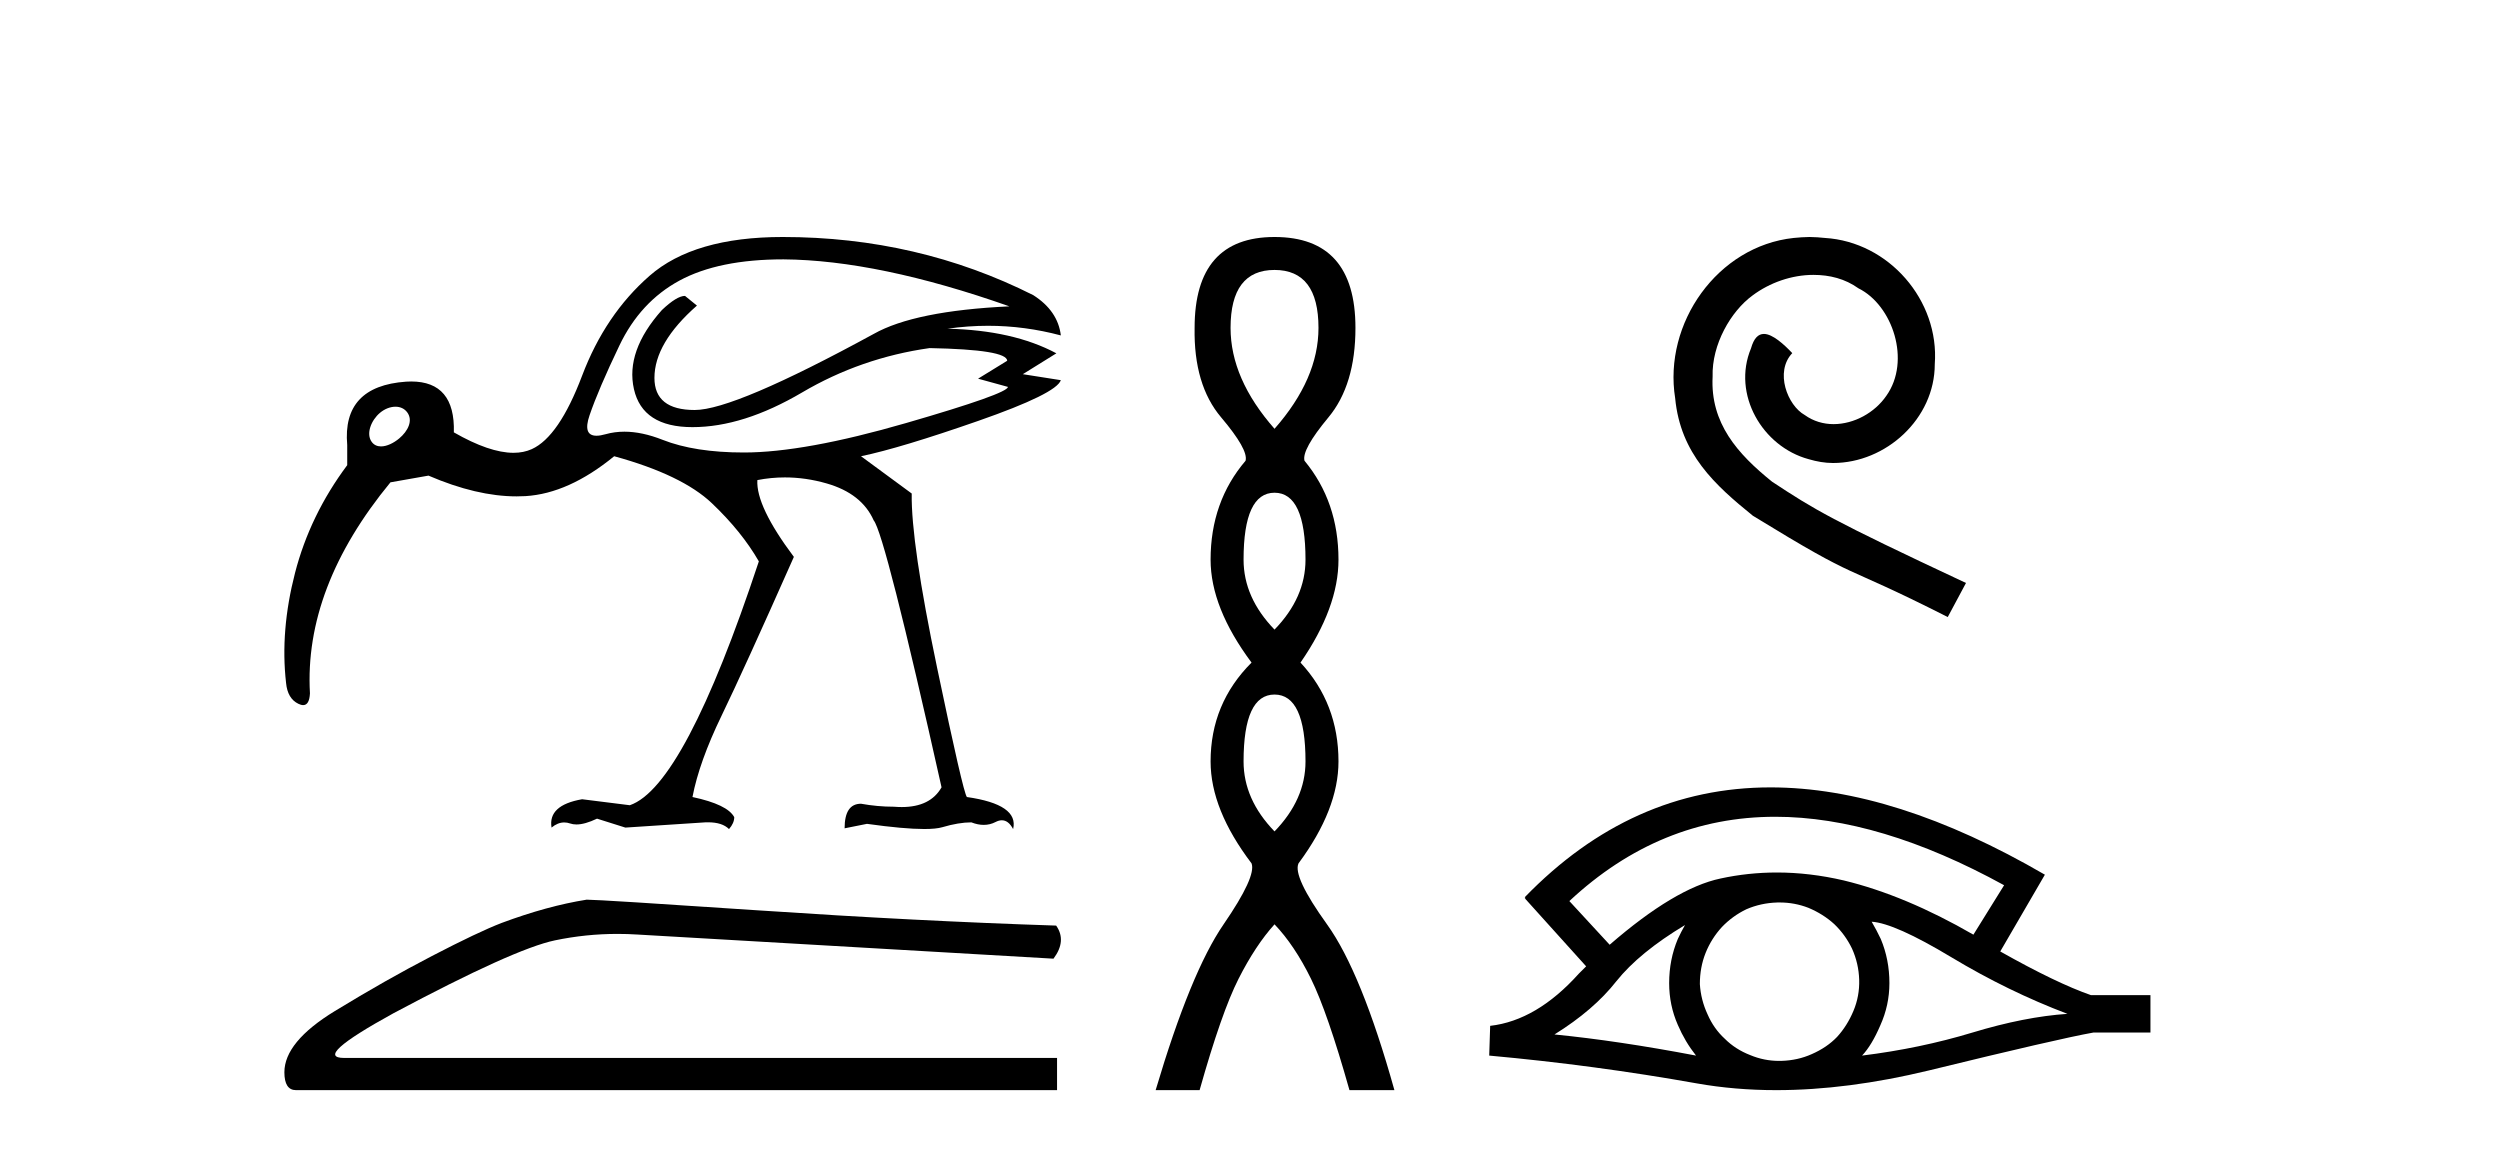
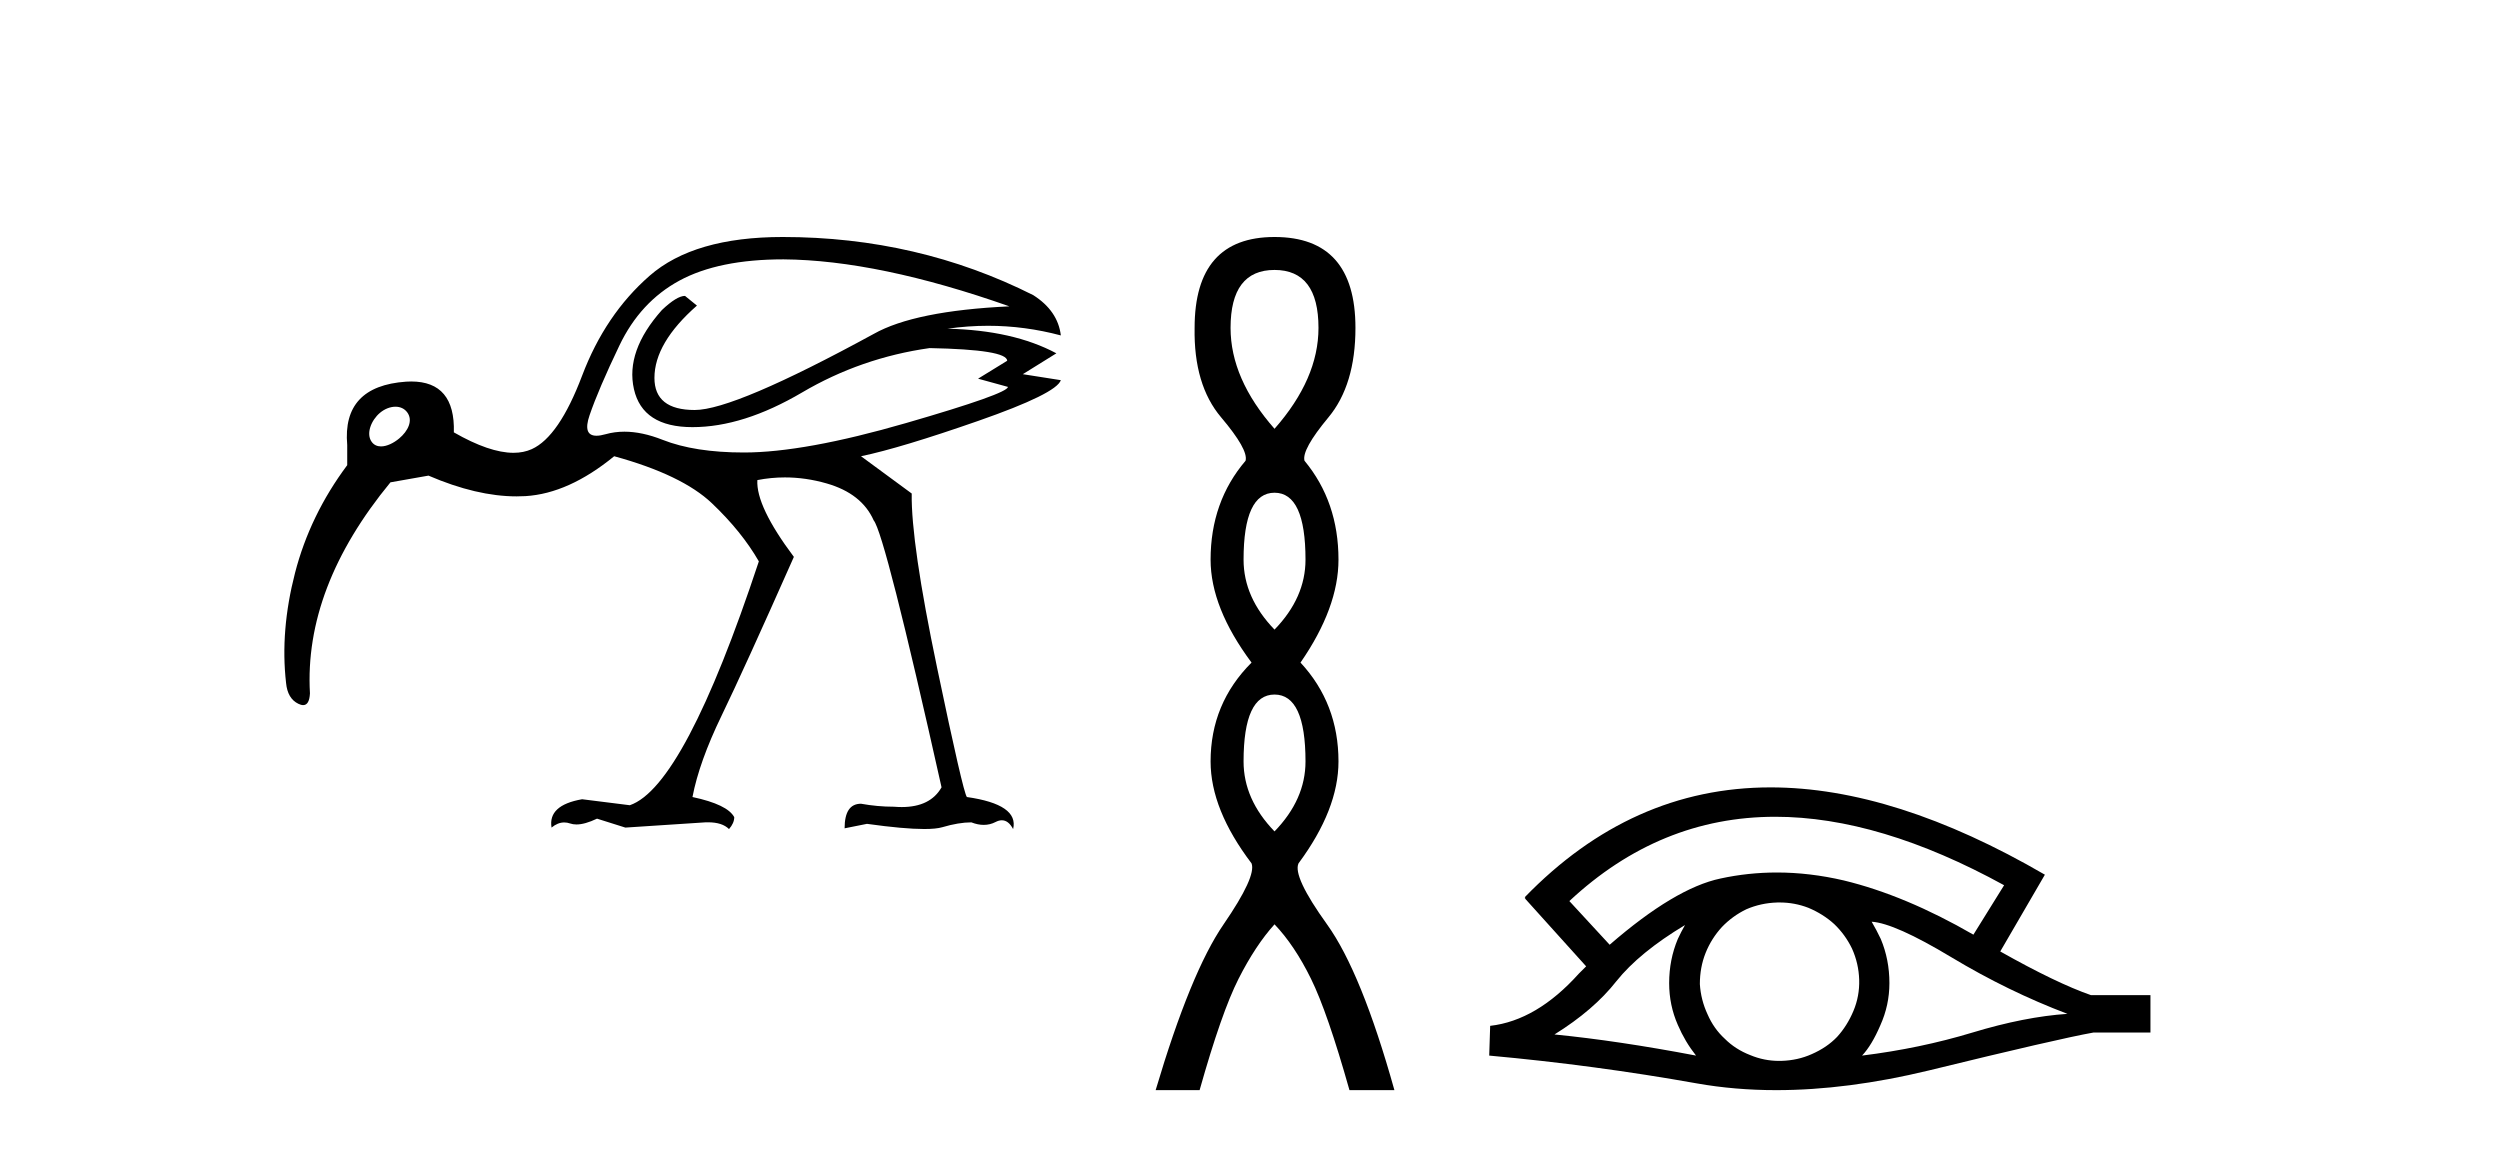
<svg xmlns="http://www.w3.org/2000/svg" width="89.0" height="41.0">
  <path d="M 14.078 14.479 C 14.08 14.479 14.082 14.479 14.083 14.479 C 14.246 14.48 14.396 14.543 14.497 14.679 C 14.712 14.969 14.526 15.346 14.211 15.609 C 14.016 15.772 13.773 15.892 13.564 15.892 C 13.434 15.892 13.318 15.846 13.235 15.734 C 13.02 15.444 13.213 14.959 13.529 14.695 C 13.695 14.556 13.895 14.479 14.078 14.479 ZM 27.891 9.233 C 30.138 9.251 32.82 9.808 35.934 10.906 C 33.687 11.012 32.076 11.339 31.103 11.888 C 27.793 13.693 25.67 14.596 24.732 14.596 C 23.776 14.596 23.298 14.215 23.298 13.454 C 23.298 12.623 23.803 11.764 24.811 10.879 L 24.386 10.534 C 24.192 10.534 23.917 10.702 23.563 11.038 C 22.696 12.012 22.364 12.95 22.568 13.852 C 22.772 14.755 23.466 15.206 24.652 15.206 C 25.856 15.206 27.156 14.795 28.554 13.972 C 29.952 13.149 31.466 12.622 33.094 12.392 C 34.934 12.428 35.855 12.578 35.855 12.844 L 34.819 13.481 L 35.881 13.773 C 35.881 13.932 34.673 14.361 32.258 15.06 C 29.842 15.76 27.917 16.109 26.484 16.109 C 25.316 16.109 24.351 15.958 23.59 15.658 C 23.102 15.465 22.648 15.368 22.229 15.368 C 21.995 15.368 21.772 15.398 21.559 15.458 C 21.433 15.494 21.325 15.512 21.235 15.512 C 20.904 15.512 20.822 15.269 20.989 14.782 C 21.201 14.162 21.555 13.335 22.051 12.3 C 22.546 11.264 23.258 10.494 24.187 9.99 C 25.116 9.486 26.351 9.233 27.891 9.233 ZM 27.864 8.437 C 25.758 8.437 24.179 8.897 23.126 9.817 C 22.073 10.737 21.272 11.923 20.723 13.375 C 20.174 14.826 19.577 15.697 18.931 15.989 C 18.739 16.076 18.522 16.12 18.281 16.12 C 17.711 16.12 17.003 15.877 16.157 15.392 C 16.191 14.185 15.684 13.581 14.638 13.581 C 14.579 13.581 14.52 13.583 14.458 13.587 C 12.936 13.693 12.237 14.445 12.361 15.844 C 12.361 16.021 12.361 16.259 12.361 16.56 C 11.476 17.746 10.857 19.025 10.503 20.396 C 10.149 21.768 10.042 23.073 10.184 24.312 C 10.219 24.684 10.365 24.931 10.622 25.055 C 10.686 25.086 10.743 25.102 10.792 25.102 C 10.94 25.102 11.02 24.962 11.034 24.684 C 10.892 22.171 11.847 19.666 13.9 17.171 L 15.254 16.932 C 16.399 17.425 17.445 17.671 18.39 17.671 C 18.496 17.671 18.602 17.668 18.706 17.662 C 19.732 17.6 20.785 17.126 21.865 16.242 C 23.475 16.684 24.634 17.242 25.342 17.914 C 26.05 18.587 26.608 19.277 27.015 19.985 C 25.245 25.33 23.714 28.223 22.422 28.666 L 20.723 28.453 C 19.909 28.595 19.546 28.931 19.635 29.462 C 19.781 29.34 19.932 29.279 20.087 29.279 C 20.156 29.279 20.227 29.291 20.298 29.316 C 20.365 29.339 20.439 29.351 20.521 29.351 C 20.721 29.351 20.965 29.282 21.254 29.144 L 22.263 29.462 L 25.103 29.276 C 25.139 29.275 25.173 29.274 25.207 29.274 C 25.543 29.274 25.792 29.354 25.953 29.515 C 26.077 29.374 26.139 29.232 26.139 29.091 C 25.979 28.79 25.484 28.551 24.652 28.374 C 24.811 27.542 25.156 26.577 25.687 25.48 C 26.218 24.383 27.077 22.498 28.262 19.825 C 27.36 18.622 26.926 17.711 26.962 17.091 C 27.287 17.028 27.614 16.996 27.943 16.996 C 28.436 16.996 28.932 17.067 29.431 17.211 C 30.262 17.45 30.82 17.888 31.103 18.525 C 31.368 18.843 32.174 22.011 33.519 28.029 C 33.253 28.497 32.781 28.731 32.102 28.731 C 32.012 28.731 31.917 28.727 31.82 28.719 C 31.43 28.719 31.041 28.683 30.652 28.613 C 30.262 28.613 30.068 28.904 30.068 29.488 L 30.864 29.329 C 31.743 29.452 32.422 29.513 32.903 29.513 C 33.186 29.513 33.401 29.491 33.545 29.449 C 33.935 29.334 34.28 29.276 34.58 29.276 C 34.734 29.336 34.881 29.366 35.02 29.366 C 35.17 29.366 35.311 29.332 35.443 29.263 C 35.522 29.222 35.596 29.202 35.665 29.202 C 35.823 29.202 35.957 29.306 36.067 29.515 C 36.209 28.931 35.66 28.551 34.421 28.374 C 34.333 28.267 33.979 26.732 33.36 23.768 C 32.74 20.803 32.439 18.737 32.457 17.569 L 30.652 16.242 C 31.59 16.047 32.983 15.627 34.833 14.981 C 36.682 14.335 37.66 13.853 37.766 13.534 L 36.412 13.321 L 37.607 12.578 C 36.581 12.029 35.289 11.737 33.731 11.702 C 34.215 11.633 34.696 11.598 35.175 11.598 C 36.046 11.598 36.91 11.713 37.766 11.941 C 37.696 11.357 37.368 10.879 36.784 10.507 C 34.041 9.127 31.068 8.437 27.864 8.437 Z" style="fill:#000000;stroke:none" />
-   <path d="M 20.885 32.028 Q 19.484 32.251 17.86 32.856 Q 17.033 33.174 15.377 34.034 Q 13.722 34.893 11.923 35.992 Q 10.124 37.09 10.124 38.173 Q 10.124 38.809 10.538 38.809 L 37.631 38.809 L 37.631 37.663 L 12.257 37.663 Q 11.111 37.663 14.008 36.071 Q 18.306 33.779 19.755 33.477 Q 20.856 33.247 21.984 33.247 Q 22.341 33.247 22.7 33.27 L 37.504 34.129 Q 37.981 33.493 37.599 32.951 Q 32.696 32.792 27.014 32.41 Q 21.331 32.028 20.885 32.028 Z" style="fill:#000000;stroke:none" />
  <path d="M 45.373 9.61 Q 46.938 9.61 46.938 11.673 Q 46.938 13.487 45.373 15.265 Q 43.808 13.487 43.808 11.673 Q 43.808 9.61 45.373 9.61 ZM 45.373 17.541 Q 46.476 17.541 46.476 19.924 Q 46.476 21.276 45.373 22.414 Q 44.271 21.276 44.271 19.924 Q 44.271 17.541 45.373 17.541 ZM 45.373 24.726 Q 46.476 24.726 46.476 27.108 Q 46.476 28.46 45.373 29.598 Q 44.271 28.46 44.271 27.108 Q 44.271 24.726 45.373 24.726 ZM 45.373 8.437 Q 42.528 8.437 42.528 11.673 Q 42.493 13.7 43.471 14.856 Q 44.449 16.012 44.342 16.403 Q 43.097 17.862 43.097 19.924 Q 43.097 21.631 44.555 23.588 Q 43.097 25.046 43.097 27.108 Q 43.097 28.816 44.555 30.736 Q 44.733 31.198 43.56 32.906 Q 42.386 34.613 41.141 38.809 L 42.706 38.809 Q 43.488 36.035 44.093 34.844 Q 44.698 33.652 45.373 32.906 Q 46.085 33.652 46.671 34.844 Q 47.258 36.035 48.041 38.809 L 49.641 38.809 Q 48.468 34.613 47.241 32.906 Q 46.014 31.198 46.227 30.736 Q 47.65 28.816 47.65 27.108 Q 47.65 25.046 46.298 23.588 Q 47.65 21.631 47.65 19.924 Q 47.65 17.862 46.44 16.403 Q 46.334 16.012 47.294 14.856 Q 48.254 13.7 48.254 11.673 Q 48.254 8.437 45.373 8.437 Z" style="fill:#000000;stroke:none" />
-   <path d="M 64.42 8.437 C 64.232 8.437 64.044 8.454 63.856 8.471 C 61.14 8.761 59.209 11.512 59.636 14.177 C 59.824 16.158 61.054 17.269 62.404 18.362 C 66.418 20.822 65.291 19.917 69.34 21.967 L 69.989 20.754 C 65.171 18.499 64.591 18.14 63.087 17.149 C 61.857 16.158 60.883 15.065 60.969 13.408 C 60.935 12.263 61.618 11.085 62.387 10.521 C 63.002 10.06 63.788 9.786 64.556 9.786 C 65.137 9.786 65.684 9.923 66.162 10.265 C 67.375 10.863 68.041 12.844 67.153 14.091 C 66.743 14.689 66.008 15.099 65.274 15.099 C 64.915 15.099 64.556 14.997 64.249 14.775 C 63.634 14.433 63.173 13.237 63.805 12.571 C 63.514 12.263 63.104 11.888 62.797 11.888 C 62.592 11.888 62.438 12.041 62.336 12.4 C 61.652 14.04 62.746 15.902 64.386 16.346 C 64.676 16.432 64.966 16.483 65.257 16.483 C 67.136 16.483 68.878 14.911 68.878 12.964 C 69.049 10.692 67.238 8.608 64.966 8.471 C 64.796 8.454 64.608 8.437 64.42 8.437 Z" style="fill:#000000;stroke:none" />
  <path d="M 63.2 29.077 Q 66.909 29.077 71.346 31.514 L 70.253 33.274 Q 67.827 31.873 65.64 31.344 Q 64.426 31.061 63.255 31.061 Q 62.236 31.061 61.25 31.275 Q 59.627 31.617 57.304 33.633 L 55.869 32.078 Q 59.086 29.077 63.2 29.077 ZM 59.986 32.932 Q 59.849 33.172 59.73 33.428 Q 59.422 34.162 59.422 34.999 Q 59.422 35.785 59.73 36.486 Q 59.986 37.084 60.379 37.579 Q 57.594 37.049 55.339 36.827 Q 56.74 35.956 57.543 34.931 Q 58.363 33.906 59.986 32.932 ZM 66.631 32.813 Q 67.451 32.864 69.467 34.077 Q 71.483 35.29 73.601 36.093 Q 72.081 36.195 70.219 36.759 Q 68.357 37.323 66.289 37.579 Q 66.631 37.22 66.939 36.503 Q 67.263 35.785 67.263 34.999 Q 67.263 34.162 66.956 33.428 Q 66.802 33.103 66.631 32.813 ZM 63.355 32.128 Q 63.887 32.128 64.376 32.317 Q 64.906 32.539 65.299 32.898 Q 65.692 33.274 65.931 33.769 Q 66.17 34.299 66.187 34.88 Q 66.204 35.461 65.982 35.99 Q 65.76 36.52 65.401 36.913 Q 65.042 37.289 64.496 37.528 Q 64 37.75 63.42 37.767 Q 63.378 37.768 63.337 37.768 Q 62.801 37.768 62.309 37.562 Q 61.78 37.357 61.404 36.981 Q 61.011 36.622 60.789 36.11 Q 60.55 35.597 60.515 35.034 Q 60.515 34.436 60.72 33.923 Q 60.925 33.411 61.301 33.001 Q 61.677 32.608 62.172 32.369 Q 62.685 32.147 63.266 32.129 Q 63.31 32.128 63.355 32.128 ZM 63.032 28.031 Q 58.073 28.031 54.28 31.942 L 54.314 31.976 L 54.28 31.976 L 56.467 34.402 Q 56.33 34.538 56.21 34.658 Q 54.707 36.332 53.05 36.52 L 53.016 37.579 Q 56.774 37.921 60.413 38.57 Q 61.762 38.809 63.238 38.809 Q 65.764 38.809 68.664 38.109 Q 73.276 36.981 74.524 36.759 L 76.556 36.759 L 76.556 35.427 L 74.438 35.427 Q 73.208 34.999 71.209 33.872 L 72.798 31.139 Q 67.452 28.031 63.032 28.031 Z" style="fill:#000000;stroke:none" />
</svg>